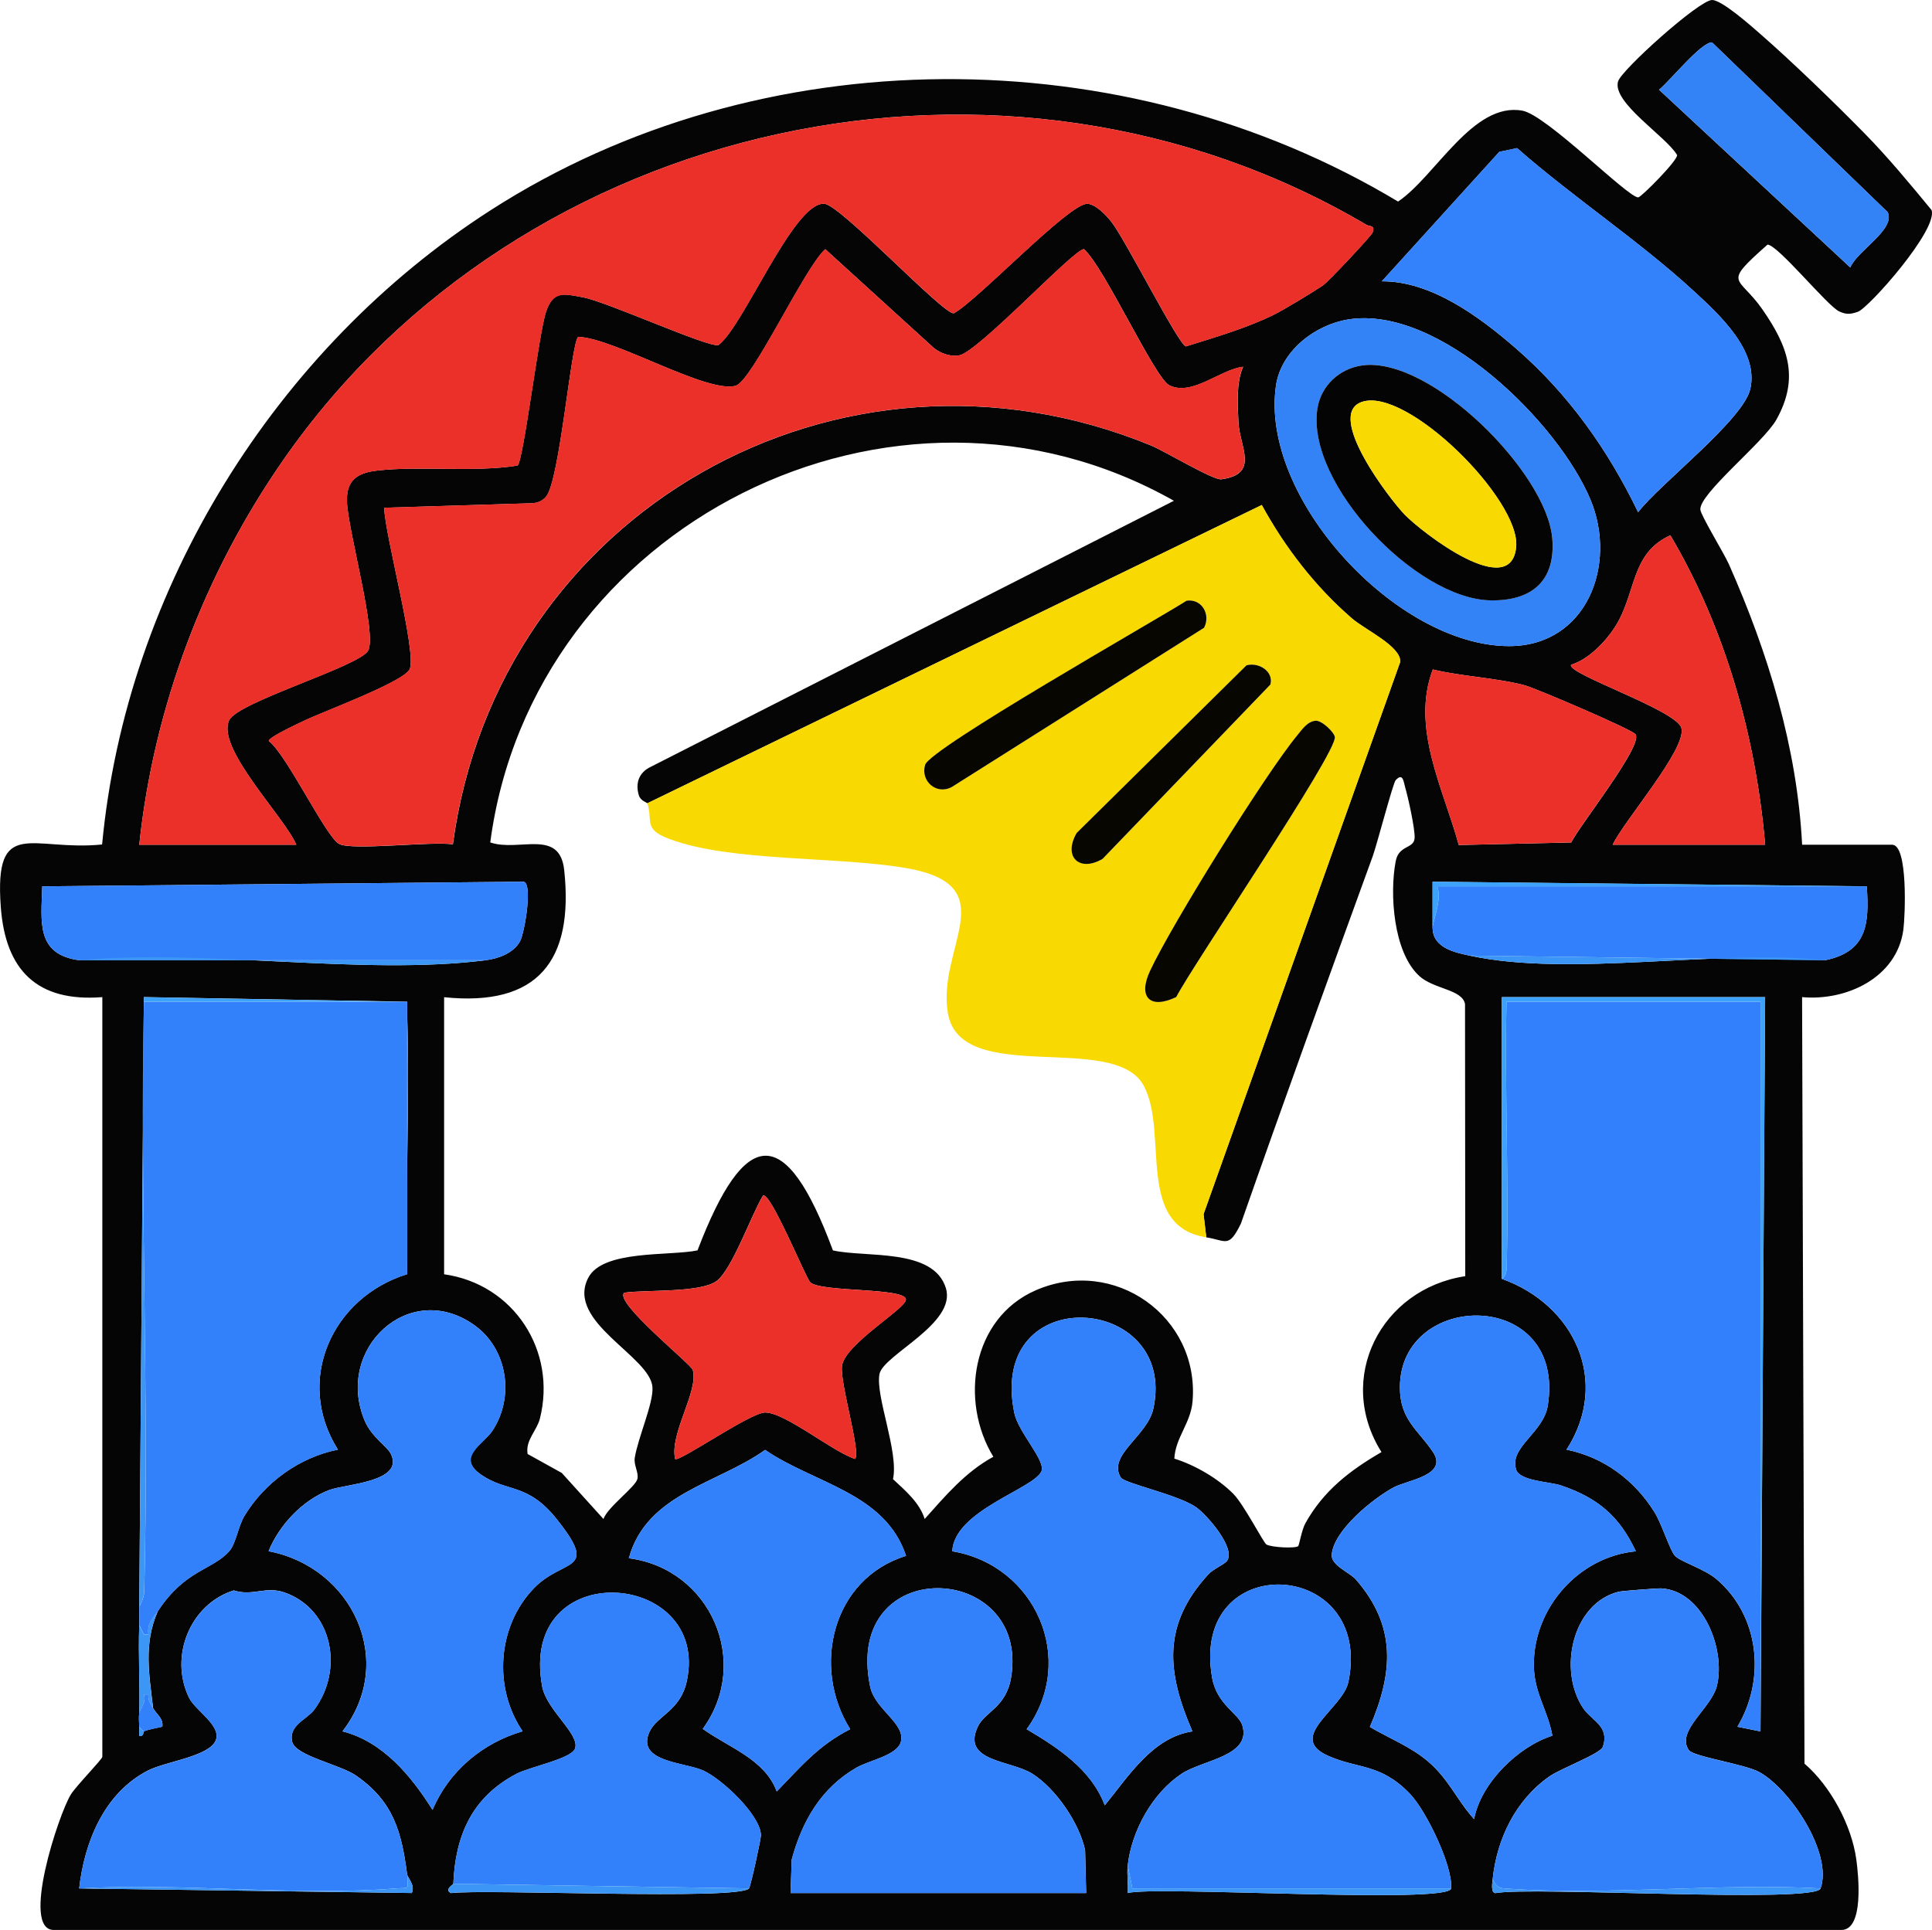
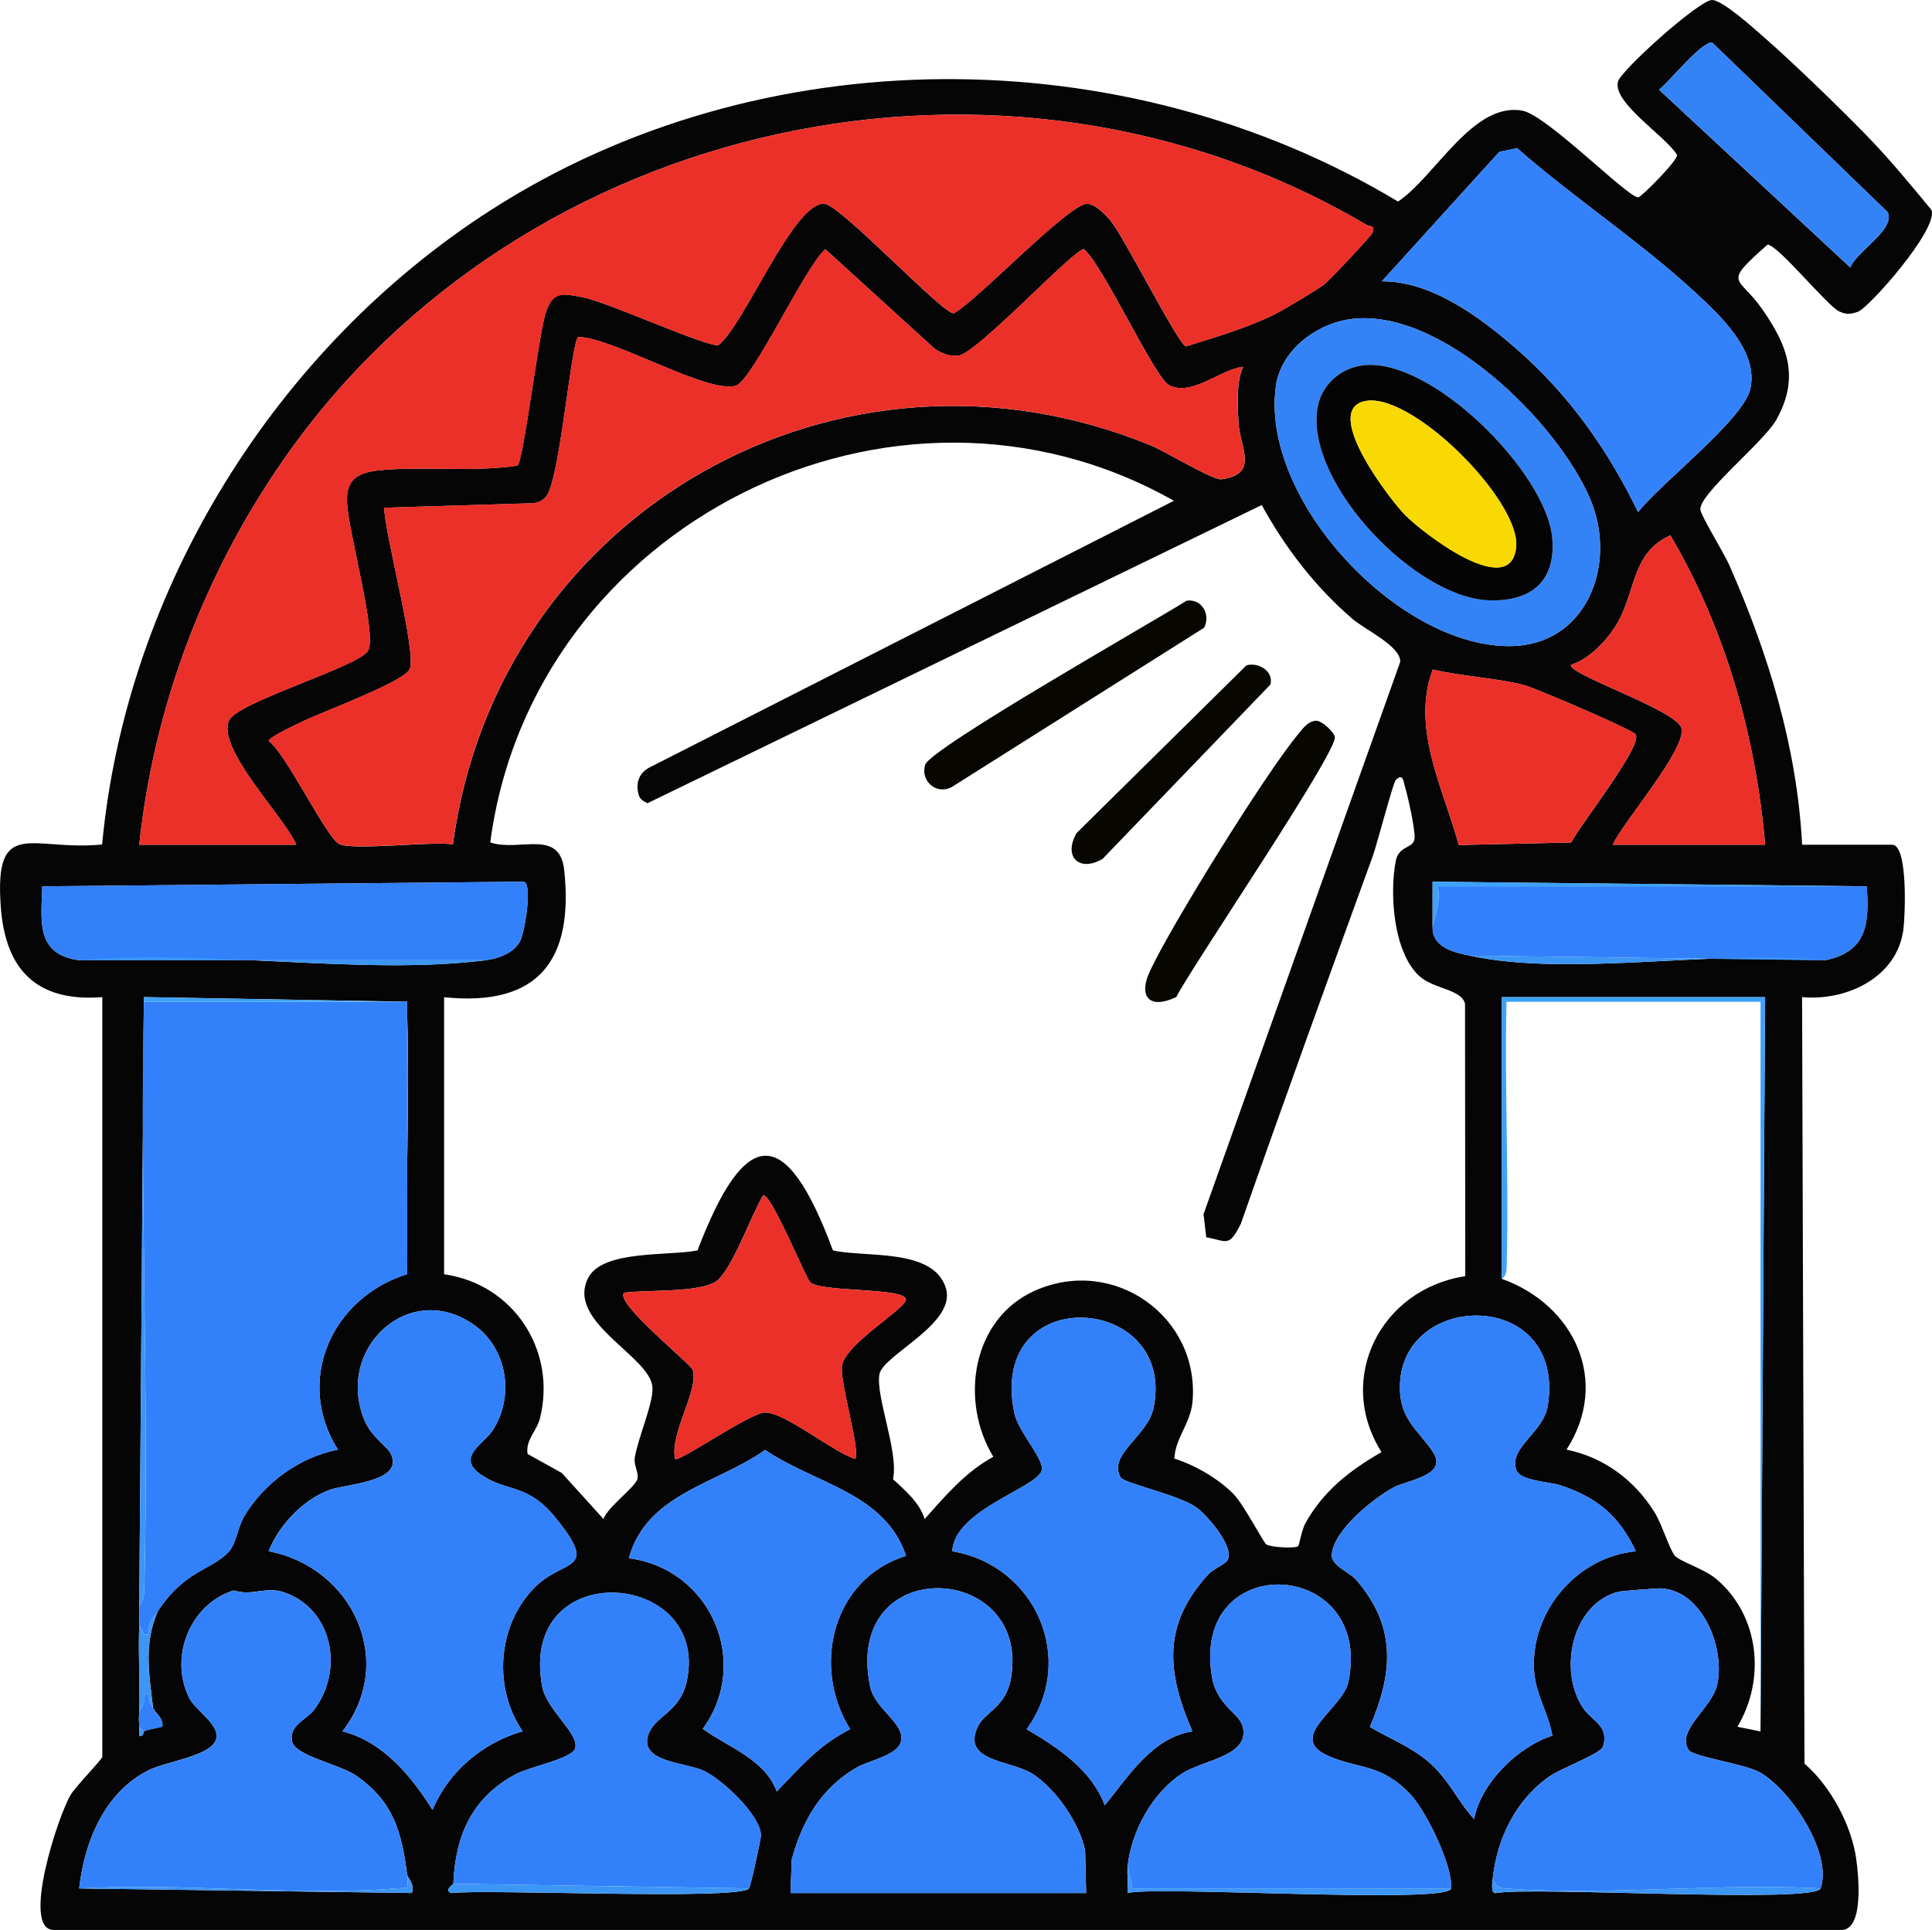
<svg xmlns="http://www.w3.org/2000/svg" id="Calque_2" data-name="Calque 2" viewBox="0 0 417.45 417.12">
  <defs>
    <style>
      .cls-1 {
        fill: #eb302a;
      }

      .cls-2 {
        fill: #3da2f9;
      }

      .cls-3 {
        fill: #050506;
      }

      .cls-4 {
        fill: #f8d901;
      }

      .cls-5 {
        fill: #3483f6;
      }

      .cls-6 {
        fill: #3c96f6;
      }

      .cls-7 {
        fill: #3482fb;
      }

      .cls-8 {
        fill: #3280fc;
      }

      .cls-9 {
        fill: #040404;
      }

      .cls-10 {
        fill: #3380fb;
      }

      .cls-11 {
        fill: #3381fa;
      }

      .cls-12 {
        fill: #070601;
      }
    </style>
  </defs>
  <g id="Calque_1-2" data-name="Calque 1">
    <g>
      <path class="cls-3" d="M389.39,182.57h19.46c3.44,0,2.81,15.39,2.41,18.38-1.4,10.34-12.28,15.43-21.88,14.55l.52,165.66c5.65,4.87,10.19,13.33,11.2,20.74.47,3.42,1.69,15.21-3.24,15.21H11.63c-7.19,0,1.01-24.95,3.67-29.27,1.16-1.88,6.81-7.63,6.81-8.16v-164.18c-14.11,1.11-20.94-5.83-21.94-19.48-1.45-19.77,6.77-11.97,21.89-13.51,5.22-55.34,37.49-107.22,83.97-137.09,58.29-37.47,136.85-37.43,196.05-1.86,8.07-5.41,16.18-21.62,26.88-19.64,5.26.98,22.73,18.75,25.01,18.74.62,0,8.6-8.03,8.4-9.16-2.33-4-14.05-11.31-12.76-15.89C350.31,15.13,367.15,0,369.93,0c2.13,0,8.44,5.61,10.49,7.4,6.88,6.01,16.03,14.87,22.47,21.44,5.05,5.14,9.98,11.11,14.46,16.55,1.5,4.17-13.57,21.19-15.93,22-1.55.53-2.48.63-4.01-.08-2.58-1.19-13.28-14.43-15.5-14.44-9.98,8.86-6.3,6.5-1.09,14.02,5.46,7.87,8.08,14.72,3.01,23.8-2.75,4.91-16.74,16.05-16.43,19.46.12,1.29,5.12,9.43,6.2,11.87,8.45,19.12,14.71,39.51,15.79,60.56ZM369.94,9.17c-2.29-.19-9.25,8.48-11.47,10.22l41.32,38.41c1.54-3.66,9.81-8.21,8.09-11.94l-37.95-36.69ZM30.09,182.57h33.93c-2.58-6.06-17.45-20.96-14.49-26.95,1.94-3.93,27.86-11.52,29.97-14.95s-4.49-26.51-4.55-32.52c-.04-4.39,2.25-5.95,6.51-6.45,9.26-1.07,20.76.43,30.36-1.08,1.29-1.1,4.56-28.58,6.16-33.26s3.81-3.86,7.96-3.11c5.1.92,26.85,10.81,29.27,10.34,5.46-4.04,16.33-31.15,22.93-30.55,3.6.33,25.75,24.06,27.95,23.66,5.12-2.76,25.11-24.02,28.93-23.66,1.81.17,3.95,2.44,5.08,3.85,2.89,3.56,14.59,26.71,16.14,26.97,6.11-1.9,13.38-4.04,19.05-6.87,2.23-1.11,8.53-4.91,10.61-6.36,1.23-.85,10.34-10.61,10.64-11.32.69-1.68-.67-1.35-1.26-1.7C217.13,2.5,112.72,25.32,61.21,99.42c-17.04,24.51-27.97,53.32-31.12,83.15ZM298.56,60.8c10.7-.08,21.16,7.7,28.96,14.47,11.37,9.87,19.9,21.91,26.43,35.43,4.69-6.12,22.72-19.94,24.24-26.64,1.89-8.27-6.77-16.14-12.29-21.22-11.72-10.78-26.07-20.25-38.11-30.83l-3.83.81-25.4,27.99ZM97.86,182.47c9.63-71.78,83.52-113.76,150.79-86.21,2.96,1.21,13.49,7.56,15.24,7.33,8.33-1.13,3.97-6.94,3.71-12.3-.19-3.74-.51-8.69,1.01-12.02-4.96.58-11.01,6.44-15.95,4.01-3.15-1.55-14.1-25.64-18.45-29.43-2.14-.06-22.98,22.39-27,22.97-1.94.28-3.85-.4-5.39-1.57l-23.5-21.39c-4.41,3.87-15.84,28.61-19.39,29.53-6.31,1.64-26.09-10.28-34-10.59-1.53,1.37-3.99,30.98-6.91,34.51-.94,1.13-2.11,1.47-3.52,1.47l-31.48.96c.15,5.96,7.09,31.34,5.51,34.89-1.21,2.71-18.76,9.19-22.84,11.15-1.23.59-7.59,3.52-7.61,4.35,3.99,3.15,12.24,20.55,15.16,22.24,2.66,1.54,20.19-.61,24.64.12ZM291.32,69.04c-7.19,1.15-14.54,6.81-15.62,14.31-3.51,24.28,26.02,56.22,50.31,56.29,16.76.05,23.52-17.53,17.66-31.61-6.97-16.75-32.73-42.13-52.35-38.99ZM139.87,173.59c-.04-.12-1.46-.51-1.82-1.67-.81-2.6-.03-4.93,2.48-6.15l113.12-57.54c-60.54-34.23-138.66,5.12-147.72,73.84,6.25,2.12,15.01-3.11,15.98,5.99,2.09,19.55-5.65,29.56-25.95,27.46v59.88c15.07,2.13,24.38,16.54,20.7,31.18-.66,2.64-3.17,4.68-2.66,7.66l7.39,4.1,9,9.95c.91-2.61,6.93-6.91,7.34-8.68.31-1.35-.83-2.99-.58-4.53.71-4.41,4.05-11.8,3.83-15.25-.42-6.73-18.86-14.12-13.86-23.7,3.16-6.05,17.47-4.64,23.59-5.89,10.29-26.93,19.02-27.63,29.26,0,7.05,1.6,21.7-.57,24.4,8.13,2.39,7.7-13.54,14.42-14.34,18.6-.91,4.76,4.2,16.81,2.92,22.71,2.64,2.45,5.76,5.08,6.84,8.61,4.53-5.06,8.78-10.14,14.84-13.45-7.35-12.07-4.66-29.91,9.1-35.95,17.03-7.48,35.47,5.73,33.95,23.95-.4,4.79-3.7,7.82-3.94,12.4,4.48,1.39,9.52,4.33,12.8,7.67,2.2,2.24,6.49,10.53,7.08,10.88,1.09.65,6.27.9,6.89.36.19-.17.78-3.57,1.54-4.93,3.94-7.06,9.59-11.41,16.45-15.39-10.04-15.96-.09-35.26,18.1-38.02l-.05-58.82c-.61-3.19-6.77-3.19-9.9-6.07-5.61-5.17-6.43-17.81-5.07-24.83.69-3.54,3.95-2.57,4.08-5,.1-1.97-1.42-8.83-2.07-11.03-.32-1.09-.43-3.15-2.02-1.45-.59.63-4.02,13.83-4.98,16.49-9.6,26.4-19.17,52.82-28.46,79.33-2.65,5.43-3.17,3.66-7.49,2.99l-.59-5.01,42.5-119.37c.14-3.39-7.54-6.88-10.45-9.39-7.94-6.87-14.43-15.29-19.47-24.5l-132.76,64.46ZM381.4,182.57c-2.02-23.34-8.57-46.7-20.48-66.87-8.68,3.88-7.31,12.62-12.02,19.89-2.04,3.15-5.71,6.97-9.42,8.07-1.27,1.87,22.72,9.78,23.82,13.67,1.25,4.43-12.57,20.26-14.84,25.24h32.94ZM353.39,158.7c-.76-1.06-21.58-9.95-23.87-10.57-5.9-1.6-13.82-1.95-19.93-3.44-4.77,12.62,2.27,25.7,5.61,37.94l24.29-.55c1.72-3.56,15.6-21,13.91-23.37ZM9.13,191.56c-.21,7.6-1.44,14.69,7.98,15.97,27.46-2.53,61.11,3.38,87.83,0,2.75-.35,6-1.53,7.41-4.07,1.01-1.81,2.94-13.26.57-12.9l-103.8,1ZM309.54,200.54c.06,4.41,5,5.34,7.98,5.99,21.9,4.76,53.71-1.49,76.85,1,8.99-1.87,9.56-7.76,8.98-15.97l-93.82-1v9.99ZM30.09,347.25c-.04,1.33.05,2.66,0,3.99-.24,6.29.17,12.67,0,18.96-.13.82-.05,2.1,0,2.99.04.66-.04,1.33.01,1.99.94.22.92-.97.99-1,1.15-.49,2.74-.69,3.99-1.01.26-1.79-1.26-2.67-1.99-3.98-.86-7.35-2.09-13.88,1-20.96,5.96-9.07,11.75-8.84,15.45-12.99,1.42-1.6,1.94-5.43,3.3-7.67,4.36-7.17,11.82-12.6,20.17-14.28-9.43-14.98-1.23-32.91,14.97-37.92-.43-18.59.58-37.31,0-55.89-.03-1,.02-2,0-2.99l-56.89-1-1,131.74ZM324.51,276.39c15.62,5.58,23.5,22.09,13.97,36.91,8.04,1.63,14.65,6.56,18.98,13.47,1.6,2.54,3.38,8.37,4.47,9.5,1.24,1.28,6.36,2.81,8.95,5.02,9.32,7.92,10.67,21.64,4.52,31.9l4.99,1.01,1-158.69h-56.89v60.88ZM175.06,277.13c-.98-.95-8.69-19.88-10.22-18.71-2.47,4.08-6.68,16-10.01,18.44-3.53,2.58-15.08,1.84-19.94,2.52-2.35,2,14.45,15.45,14.8,16.69,1.31,4.6-5.04,13.71-3.82,19.24.65.88,16.25-10.04,19.45-10.04,4.35,0,14.62,8.51,19.45,10.04,1.25-1.67-3.43-16.81-2.83-20.23.84-4.73,13.75-12.23,13.8-14.21.06-2.65-18.4-1.53-20.69-3.75ZM112.93,374.18c-6.37-9.33-5.53-22.71,2.46-30.96,6.37-6.57,14.18-3.22,4.94-14.85-6.35-7.99-10.7-5.75-16.33-9.62s.44-6.59,2.37-9.5c4.86-7.28,3.33-17.76-3.92-22.89-14.01-9.93-30.16,5.15-23.66,20.66,1.54,3.67,4.87,5.49,5.72,7.31,2.76,5.95-9.84,6.4-13.3,7.67-5.78,2.14-10.9,7.61-13.18,13.25,18.1,3.45,27.7,23.76,15.97,38.93,8.78,2.24,14.88,9.68,19.46,16.97,3.51-8.34,10.79-14.47,19.46-16.98ZM257.65,374.19c-5.63-12.95-6.49-23.12,3.46-33.96,1.12-1.22,3.53-2.12,4.07-2.97,1.75-2.73-4.19-9.63-6.6-11.41-3.75-2.78-15.65-5.24-16.42-6.53-2.93-4.88,5.78-8.91,7.06-14.93,5.26-24.87-35.97-27.78-30.05,1,.87,4.21,6.89,10.34,5.84,12.63-1.74,3.78-18.82,8.45-19.25,17.24,17.98,3.02,27.01,23.35,16.07,38.46,6.76,3.99,13.99,8.73,16.88,16.45,5.14-6.27,10.3-14.68,18.95-15.98ZM353.46,335.27c-3.59-7.65-8.27-11.56-16.19-14.24-2.32-.79-8.83-.94-9.65-3.35-1.67-4.88,5.87-7.97,6.81-13.9,4.02-25.44-31.94-25.08-31.95-3.93,0,7.02,3.98,9.22,7.14,13.96,3.37,5.05-5.61,6.1-8.44,7.62-4.45,2.39-12.97,9.24-13.43,14.53-.21,2.38,3.84,3.83,5.22,5.41,8.78,10.09,8.08,20.07,3.02,31.86,4.23,2.51,8.75,4.21,12.56,7.45,4.48,3.81,6.22,8.33,9.96,12.48,1.42-7.74,9.46-15.67,16.91-18.04-.99-5.56-4.01-9.28-4.01-15.39,0-12.29,9.74-23.29,22.04-24.46ZM195.77,336.26c-4.52-13.66-19.78-15.59-30.45-22.9-10.39,7.39-25.59,9.4-29.45,23.41,17.6,2.26,26.51,22.4,15.98,36.88,5.6,4.03,13.43,6.56,15.98,13.53,5.14-5.31,9.06-10.02,15.87-13.46-8.45-13.52-3.83-32.56,12.06-37.46ZM243.67,403.14c-.22,1.92.14,4.04,0,5.99,5.74-1.61,69.55,2.48,69.87-1,.43-4.78-5.39-16.84-8.94-20.5-6.42-6.62-11.15-5.23-17.74-8.21-8.95-4.05,3.3-10.13,4.49-15.93,5.53-26.85-34.22-28.86-29.47-1.01,1.02,5.98,5.76,7.78,6.56,10.43,2,6.63-8.58,7.43-13.13,10.44-6.31,4.18-10.8,12.35-11.64,19.79ZM17.11,408.13l71.86.99c.8-1.69-.91-3.33-1-3.99-1.2-9.14-2.88-15.73-11.04-21.39-3.45-2.39-13.02-4.26-13.78-7.25-.91-3.59,3.16-4.89,4.71-6.94,6.47-8.59,4.08-21.65-6.31-25.36-4.17-1.48-6.94.86-11.04-.47-9.41,2.94-14.02,14.28-9.66,23.2,1.37,2.8,7.1,6.05,5.75,9.24-1.46,3.46-10.78,4.53-14.57,6.46-9.47,4.81-13.79,15.43-14.92,25.5ZM170.81,409.13h63.88l-.23-9.25c-1.23-5.86-6.35-13.35-11.41-16.54-4.68-2.95-15.3-2.57-11.8-10.12,1.54-3.33,6.16-4.13,7.23-10.74,4.06-25.1-36.38-26.86-30.47,2.01,1.02,5,7.75,8.02,6.63,12-.81,2.88-6.89,4-9.53,5.51-7.65,4.37-11.79,11.55-14.04,19.89l-.25,7.24ZM322.52,406.14c-.08.78-.44,2.93.59,3.01,7.76-1.49,69.12,2.3,70.27-1.02,2.65-7.63-6.63-21.53-13.27-25.16-3.17-1.73-14.27-3.32-15.22-4.74-2.81-4.23,4.93-9.01,6.1-13.95,1.9-8.05-3.15-20.54-12.09-21-.72-.04-8.45.55-9.14.72-10.04,2.5-13.16,16.94-7.71,25.13,1.85,2.78,5.78,3.88,4.29,8.38-.5,1.51-9.06,4.66-11.57,6.42-7.29,5.12-11.32,13.42-12.25,22.19ZM161.83,408.13c.39-.44,2.61-10.81,2.59-11.48-.1-4.38-8.51-12.24-12.52-14.02s-14.61-1.83-11.53-8.41c1.6-3.42,6.68-4.49,8.04-10.94,5.08-24.08-36.51-27.18-31.26,1.21.95,5.13,8.25,10.35,7.09,13.44-.82,2.18-9.8,3.94-12.64,5.43-9.67,5.08-13.22,13.39-13.65,23.78,0,.1-2.06,1.3-.5,2,7.74-.91,62.11,1.59,64.37-1Z" />
-       <path class="cls-4" d="M260.64,267.41c-15.51-2.41-8.01-22.82-13.56-32.85-6.47-11.7-39.56.38-42.27-15.61-2.4-14.1,12.45-27.46-8.65-31.27-14.77-2.67-38.14-1.33-51.53-6.36-5.73-2.16-3.51-3.84-4.75-7.72l132.76-64.46c5.04,9.22,11.53,17.63,19.47,24.5,2.91,2.52,10.58,6,10.45,9.39l-42.5,119.37.59,5.01ZM256.39,129.82c-6.79,4.31-55.49,32.03-56.51,35.48s2.52,6.59,5.8,4.77l54.48-34.4c1.49-2.9-.5-6.31-3.78-5.85ZM269.34,143.79l-36.69,36.23c-3.02,5.19.63,8.54,5.6,5.6l36.26-37.68c.74-2.83-2.52-4.88-5.16-4.15ZM284.27,155.77c-1.77.14-2.91,1.87-3.92,3.09-6.94,8.37-27.2,40.98-31.87,50.99-2.62,5.61-.07,8.38,5.67,5.64,3.57-6.94,34.88-52.99,34.27-56.23-.21-1.09-2.83-3.6-4.15-3.49Z" />
      <path class="cls-1" d="M30.09,182.57c3.15-29.83,14.09-58.64,31.12-83.15C112.72,25.32,217.13,2.5,295.3,48.62c.6.35,1.96.03,1.26,1.7-.3.72-9.41,10.47-10.64,11.32-2.08,1.44-8.39,5.25-10.61,6.36-5.68,2.83-12.95,4.97-19.05,6.87-1.55-.25-13.25-23.41-16.14-26.97-1.14-1.4-3.27-3.68-5.08-3.85-3.82-.36-23.81,20.91-28.93,23.66-2.2.39-24.35-23.33-27.95-23.66-6.59-.61-17.46,26.5-22.93,30.55-2.42.47-24.17-9.41-29.27-10.34-4.15-.75-6.42-1.41-7.96,3.11s-4.87,32.16-6.16,33.26c-9.6,1.51-21.1,0-30.36,1.08-4.25.49-6.55,2.06-6.51,6.45.05,6,6.65,29.09,4.55,32.52s-28.03,11.02-29.97,14.95c-2.96,5.99,11.91,20.89,14.49,26.95H30.09Z" />
      <path class="cls-1" d="M97.86,182.47c-4.45-.73-21.98,1.42-24.64-.12-2.92-1.69-11.18-19.09-15.16-22.24.02-.82,6.37-3.75,7.61-4.35,4.08-1.96,21.63-8.45,22.84-11.15,1.59-3.55-5.36-28.93-5.51-34.89l31.48-.96c1.41,0,2.59-.34,3.52-1.47,2.92-3.53,5.39-33.14,6.91-34.51,7.91.31,27.69,12.23,34,10.59,3.55-.92,14.98-25.66,19.39-29.53l23.5,21.39c1.54,1.18,3.45,1.85,5.39,1.57,4.03-.58,24.86-23.02,27-22.97,4.35,3.79,15.3,27.88,18.45,29.43,4.94,2.43,11-3.43,15.95-4.01-1.52,3.34-1.2,8.28-1.01,12.02.27,5.36,4.63,11.17-3.71,12.3-1.75.24-12.28-6.11-15.24-7.33-67.27-27.54-141.16,14.43-150.79,86.21Z" />
-       <path class="cls-8" d="M324.51,276.39c1.14-.76,1.03-2.16,1.06-3.39.45-18.8-.47-37.7-.06-56.49h54.89v157.69l-4.99-1.01c6.15-10.26,4.8-23.98-4.52-31.9-2.59-2.21-7.71-3.74-8.95-5.02-1.1-1.13-2.88-6.95-4.47-9.5-4.34-6.91-10.95-11.84-18.98-13.47,9.53-14.82,1.65-31.33-13.97-36.91Z" />
      <path class="cls-10" d="M87.98,216.51c.02.99-.03,2,0,2.99v55.89c-16.2,5.01-24.4,22.93-14.97,37.92-8.35,1.68-15.81,7.11-20.17,14.28-1.37,2.25-1.88,6.08-3.3,7.67-3.7,4.15-9.49,3.93-15.45,12.99-1.03,1.57-2.34,2.51-2.01,4.98h-.97s-1.01-1.99-1.01-1.99c.05-1.33-.04-2.66,0-3.99,0-.18,1.03-1.58,1.07-3.37,1.08-42.39-.96-84.97-.07-127.37h56.89Z" />
      <path class="cls-11" d="M353.46,335.27c-12.3,1.17-22.04,12.18-22.04,24.46,0,6.11,3.02,9.83,4.01,15.39-7.45,2.37-15.49,10.3-16.91,18.04-3.73-4.16-5.48-8.67-9.96-12.48-3.81-3.24-8.33-4.94-12.56-7.45,5.06-11.78,5.75-21.77-3.02-31.86-1.38-1.59-5.43-3.03-5.22-5.41.47-5.29,8.99-12.14,13.43-14.53,2.82-1.52,11.8-2.57,8.44-7.62-3.16-4.74-7.15-6.94-7.14-13.96,0-21.15,35.97-21.51,31.95,3.93-.94,5.92-8.48,9.02-6.81,13.9.83,2.41,7.33,2.56,9.65,3.35,7.92,2.68,12.6,6.59,16.19,14.24Z" />
      <path class="cls-11" d="M112.93,374.18c-8.67,2.51-15.95,8.63-19.46,16.98-4.59-7.3-10.68-14.73-19.46-16.97,11.73-15.17,2.13-35.48-15.97-38.93,2.28-5.64,7.4-11.12,13.18-13.25,3.46-1.28,16.06-1.73,13.3-7.67-.84-1.82-4.18-3.63-5.72-7.31-6.51-15.51,9.65-30.59,23.66-20.66,7.25,5.14,8.78,15.61,3.92,22.89-1.94,2.91-7.84,5.73-2.37,9.5s9.98,1.63,16.33,9.62c9.24,11.63,1.43,8.28-4.94,14.85-7.99,8.24-8.83,21.63-2.46,30.96Z" />
      <path class="cls-11" d="M257.65,374.19c-8.66,1.3-13.81,9.71-18.95,15.98-2.89-7.71-10.12-12.46-16.88-16.45,10.94-15.11,1.91-35.44-16.07-38.46.43-8.79,17.51-13.46,19.25-17.24,1.06-2.29-4.97-8.42-5.84-12.63-5.92-28.78,35.31-25.86,30.05-1-1.27,6.03-9.98,10.05-7.06,14.93.77,1.29,12.67,3.75,16.42,6.53,2.4,1.78,8.35,8.67,6.6,11.41-.54.84-2.95,1.75-4.07,2.97-9.95,10.84-9.08,21-3.46,33.96Z" />
      <path class="cls-7" d="M298.56,60.8l25.4-27.99,3.83-.81c12.04,10.58,26.39,20.05,38.11,30.83,5.52,5.08,14.18,12.95,12.29,21.22-1.53,6.7-19.56,20.53-24.24,26.64-6.54-13.51-15.06-25.56-26.43-35.43-7.8-6.77-18.26-14.55-28.96-14.47Z" />
      <path class="cls-11" d="M393.38,408.13c-22.01-1.2-45.65,1.58-67.46.07-2.02-.14-2.45-.17-3.4-2.06.92-8.76,4.96-17.07,12.25-22.19,2.52-1.77,11.07-4.91,11.57-6.42,1.49-4.5-2.44-5.61-4.29-8.38-5.45-8.19-2.33-22.62,7.71-25.13.69-.17,8.42-.76,9.14-.72,8.95.46,13.99,12.95,12.09,21-1.16,4.93-8.91,9.71-6.1,13.95.95,1.42,12.05,3.01,15.22,4.74,6.64,3.62,15.92,17.53,13.27,25.16Z" />
      <path class="cls-11" d="M87.98,405.14c.12,3.49.62,2.76-2.45,3-22.02,1.73-46.17-1.3-68.42,0,1.13-10.07,5.45-20.69,14.92-25.5,3.8-1.93,13.12-3,14.57-6.46,1.35-3.19-4.38-6.44-5.75-9.24-4.36-8.91.25-20.26,9.66-23.2,4.1,1.33,6.87-1.01,11.04.47,10.39,3.7,12.78,16.77,6.31,25.36-1.55,2.06-5.62,3.36-4.71,6.94.76,2.99,10.33,4.85,13.78,7.25,8.16,5.67,9.84,12.25,11.04,21.39Z" />
      <path class="cls-11" d="M243.67,403.14c.85-7.44,5.33-15.61,11.64-19.79,4.54-3.01,15.13-3.81,13.13-10.44-.8-2.65-5.54-4.45-6.56-10.43-4.75-27.86,35-25.84,29.47,1.01-1.19,5.8-13.44,11.88-4.49,15.93,6.59,2.99,11.32,1.59,17.74,8.21,3.55,3.66,9.37,15.72,8.94,20.5h-68.87s-1-4.99-1-4.99Z" />
      <path class="cls-11" d="M161.83,408.13l-63.88-1c.43-10.38,3.98-18.7,13.65-23.78,2.84-1.49,11.82-3.25,12.64-5.43,1.15-3.09-6.14-8.31-7.09-13.44-5.25-28.39,36.34-25.29,31.26-1.21-1.36,6.45-6.44,7.52-8.04,10.94-3.08,6.59,7.44,6.6,11.53,8.41s12.42,9.64,12.52,14.02c.02.67-2.21,11.04-2.59,11.48Z" />
      <path class="cls-11" d="M234.69,409.13h-63.88l.25-7.24c2.25-8.34,6.39-15.52,14.04-19.89,2.64-1.51,8.72-2.63,9.53-5.51,1.12-3.98-5.6-7-6.63-12-5.91-28.87,34.53-27.1,30.47-2.01-1.07,6.6-5.69,7.4-7.23,10.74-3.5,7.55,7.13,7.17,11.8,10.12,5.06,3.19,10.18,10.68,11.41,16.54l.23,9.25Z" />
      <path class="cls-11" d="M195.77,336.26c-15.89,4.9-20.51,23.94-12.06,37.46-6.81,3.44-10.73,8.15-15.87,13.46-2.56-6.97-10.38-9.5-15.98-13.53,10.53-14.48,1.62-34.62-15.98-36.88,3.86-14.01,19.06-16.02,29.45-23.41,10.66,7.31,25.93,9.24,30.45,22.9Z" />
      <path class="cls-5" d="M291.32,69.04c19.62-3.14,45.38,22.24,52.35,38.99,5.86,14.09-.89,31.66-17.66,31.61-24.3-.07-53.82-32.01-50.31-56.29,1.09-7.5,8.43-13.16,15.62-14.31ZM294.34,78.97c-4.91.66-8.92,4.38-9.68,9.35-2.49,16.2,21.31,41.1,37.35,41.42,8.88.18,14.18-4.1,13.4-13.41-1.19-14.2-26.32-39.36-41.06-37.37Z" />
      <path class="cls-10" d="M104.94,207.53H17.11c-9.42-1.28-8.19-8.37-7.98-15.97l103.8-1c2.37-.36.43,11.1-.57,12.9-1.41,2.54-4.66,3.72-7.41,4.07Z" />
      <path class="cls-1" d="M175.06,277.13c2.29,2.21,20.75,1.1,20.69,3.75-.04,1.98-12.96,9.48-13.8,14.21-.6,3.42,4.07,18.55,2.83,20.23-4.84-1.53-15.11-10.04-19.45-10.04-3.2,0-18.8,10.92-19.45,10.04-1.23-5.53,5.13-14.64,3.82-19.24-.35-1.23-17.15-14.69-14.8-16.69,4.86-.68,16.41.06,19.94-2.52,3.33-2.44,7.55-14.36,10.01-18.44,1.53-1.17,9.23,17.75,10.22,18.71Z" />
      <path class="cls-1" d="M381.4,182.57h-32.94c2.27-4.98,16.09-20.81,14.84-25.24-1.1-3.89-25.09-11.79-23.82-13.67,3.71-1.1,7.37-4.91,9.42-8.07,4.71-7.28,3.34-16.01,12.02-19.89,11.91,20.18,18.47,43.53,20.48,66.87Z" />
      <path class="cls-8" d="M403.36,191.56c.58,8.21,0,14.1-8.98,15.97l-76.85-1c-2.99-.65-7.92-1.58-7.98-5.99-.02-1.34,2.12-6.3.99-8.99h92.82Z" />
      <path class="cls-1" d="M353.39,158.7c1.69,2.37-12.19,19.81-13.91,23.37l-24.29.55c-3.34-12.24-10.38-25.31-5.61-37.94,6.11,1.5,14.03,1.85,19.93,3.44,2.3.62,23.11,9.51,23.87,10.57Z" />
      <path class="cls-5" d="M369.94,9.17l37.95,36.69c1.72,3.73-6.55,8.27-8.09,11.94l-41.32-38.41c2.22-1.74,9.18-10.41,11.47-10.22Z" />
      <path class="cls-2" d="M324.51,276.39v-60.88h56.89l-1,158.69v-157.69h-54.89c-.4,18.8.51,37.69.06,56.49-.03,1.22.08,2.63-1.06,3.39Z" />
      <path class="cls-6" d="M31.09,216.51c-.89,42.4,1.16,84.98.07,127.37-.05,1.79-1.07,3.2-1.07,3.37l1-131.74v1Z" />
      <path class="cls-2" d="M112.93,190.56l-103.8,1,103.8-1Z" />
      <path class="cls-2" d="M403.36,191.56h-92.82c1.12,2.68-1.01,7.64-.99,8.98v-9.99s93.82,1,93.82,1Z" />
      <path class="cls-6" d="M104.94,207.53c-26.72,3.38-60.37-2.53-87.83,0h87.83Z" />
      <path class="cls-6" d="M394.38,207.53c-23.14-2.48-54.95,3.76-76.85-1l76.85,1Z" />
      <path class="cls-6" d="M243.67,403.14l1,4.99h68.87c-.31,3.48-64.13-.61-69.87,1,.15-1.95-.21-4.08,0-5.99Z" />
      <path class="cls-6" d="M87.98,405.14c.09.66,1.8,2.29,1,3.99l-71.86-.99c22.24-1.29,46.39,1.73,68.42,0,3.06-.24,2.57.49,2.45-3Z" />
      <path class="cls-6" d="M322.52,406.14c.95,1.9,1.38,1.92,3.4,2.06,21.82,1.51,45.46-1.27,67.46-.07-1.15,3.32-62.52-.48-70.27,1.02-1.03-.08-.67-2.24-.59-3.01Z" />
      <path class="cls-6" d="M161.83,408.13c-2.26,2.59-56.63.09-64.37,1-1.56-.7.49-1.9.5-2l63.88,1Z" />
      <polygon class="cls-2" points="87.98 216.51 31.09 216.51 31.09 215.51 87.98 216.51" />
      <path class="cls-6" d="M87.98,275.39v-55.89c.58,18.58-.43,37.3,0,55.89Z" />
      <path class="cls-6" d="M33.08,369.21c-.54-.97-1.16-1.79-1.01-2.99h-.98c.62,1.61-.88,3.19-1.01,3.99.17-6.3-.24-12.67,0-18.96l1.01,1.99h.97c-.33-2.47.98-3.41,2.01-4.98-3.08,7.08-1.86,13.6-1,20.96Z" />
      <path class="cls-10" d="M33.08,369.21c.73,1.31,2.26,2.19,1.99,3.98-1.25.32-2.84.52-3.99,1.01l-1-1c-.05-.9-.13-2.17,0-2.99s1.63-2.38,1.01-3.99h.98c-.15,1.2.47,2.02,1.01,2.99Z" />
      <path class="cls-6" d="M31.09,374.2c-.06.03-.05,1.22-.99,1-.05-.66.03-1.33-.01-1.99l1,1Z" />
      <path class="cls-12" d="M284.27,155.77c1.31-.11,3.94,2.4,4.15,3.49.61,3.24-30.7,49.29-34.27,56.23-5.74,2.74-8.29-.02-5.67-5.64,4.67-10.01,24.93-42.62,31.87-50.99,1.01-1.22,2.15-2.95,3.92-3.09Z" />
      <path class="cls-12" d="M256.39,129.82c3.27-.46,5.26,2.95,3.78,5.85l-54.48,34.4c-3.28,1.82-6.85-1.21-5.8-4.77s49.72-31.17,56.51-35.48Z" />
      <path class="cls-12" d="M269.34,143.79c2.64-.73,5.91,1.32,5.16,4.15l-36.26,37.68c-4.97,2.94-8.62-.4-5.6-5.6l36.69-36.23Z" />
      <path class="cls-9" d="M294.34,78.97c14.75-2,39.88,23.16,41.06,37.37.78,9.31-4.53,13.59-13.4,13.41-16.04-.32-39.83-25.23-37.35-41.42.76-4.97,4.78-8.69,9.68-9.35ZM294.22,86.88c-8,2.82,6.32,21.31,9.31,24.36,3.87,3.95,22.95,18.69,24.07,6.98.98-10.2-23.7-34.75-33.38-31.34Z" />
      <path class="cls-4" d="M294.22,86.88c9.68-3.41,34.36,21.14,33.38,31.34-1.13,11.72-20.21-3.02-24.07-6.98-2.98-3.05-17.3-21.55-9.31-24.36Z" />
    </g>
  </g>
</svg>